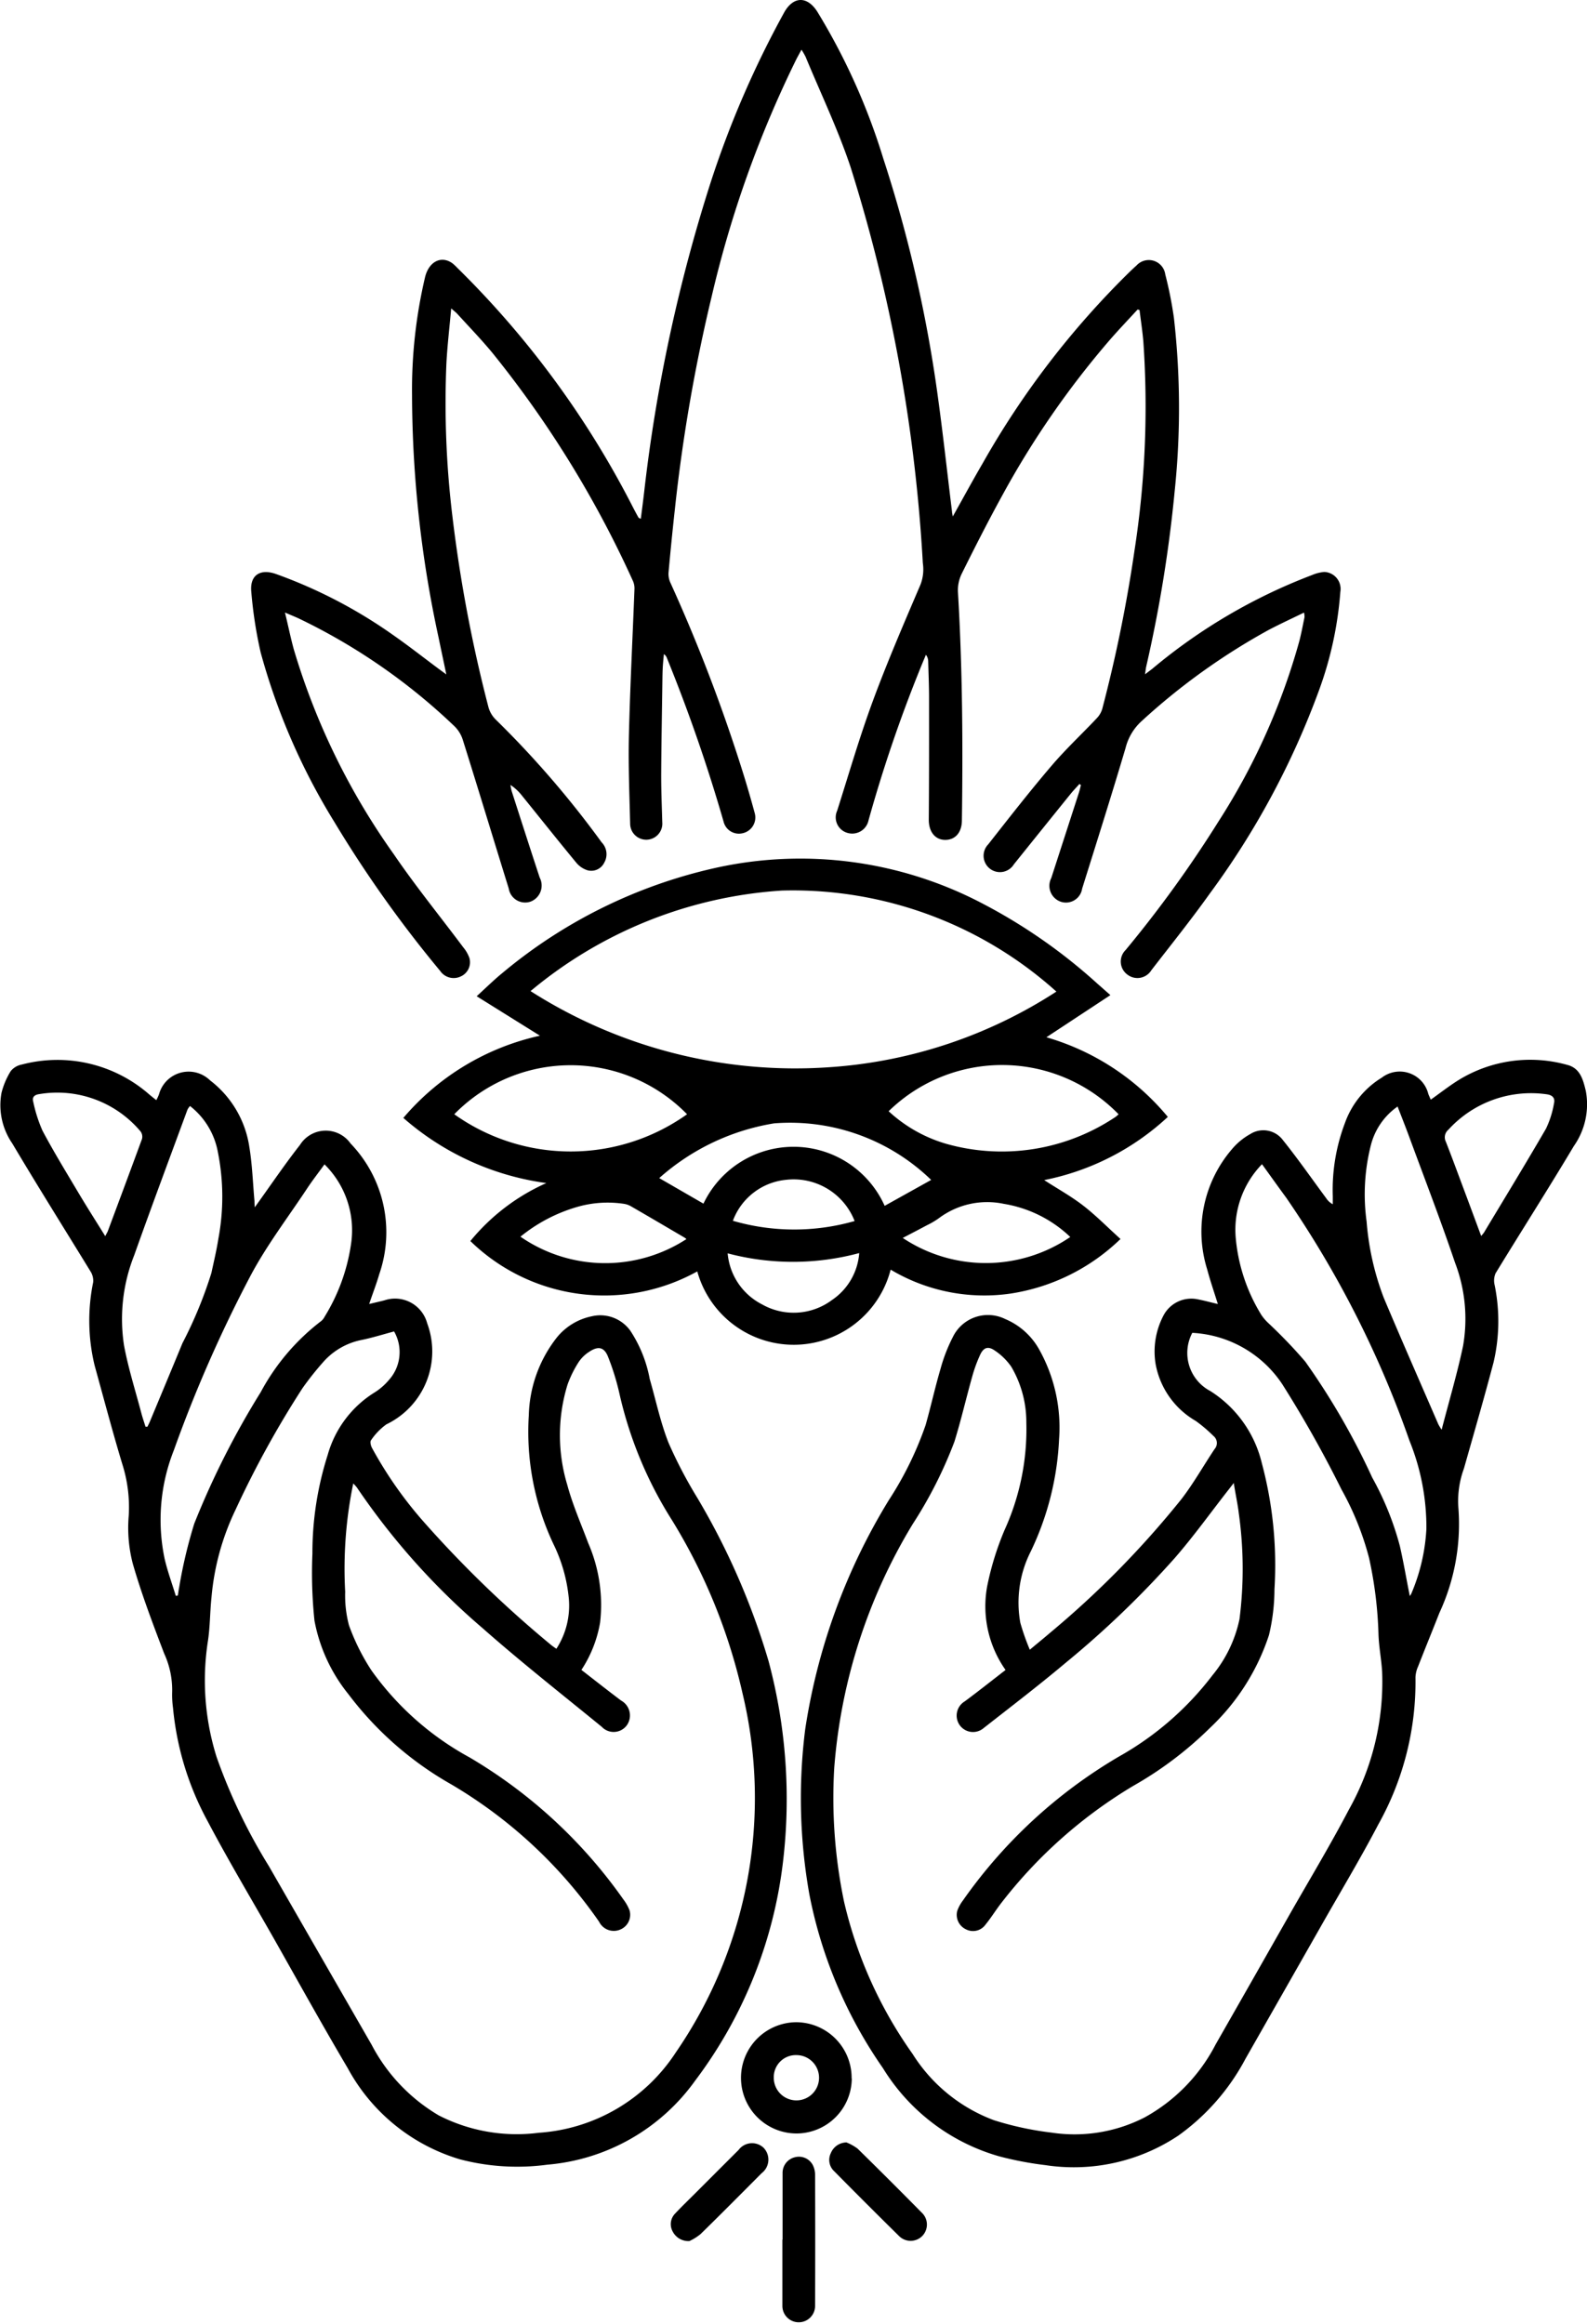
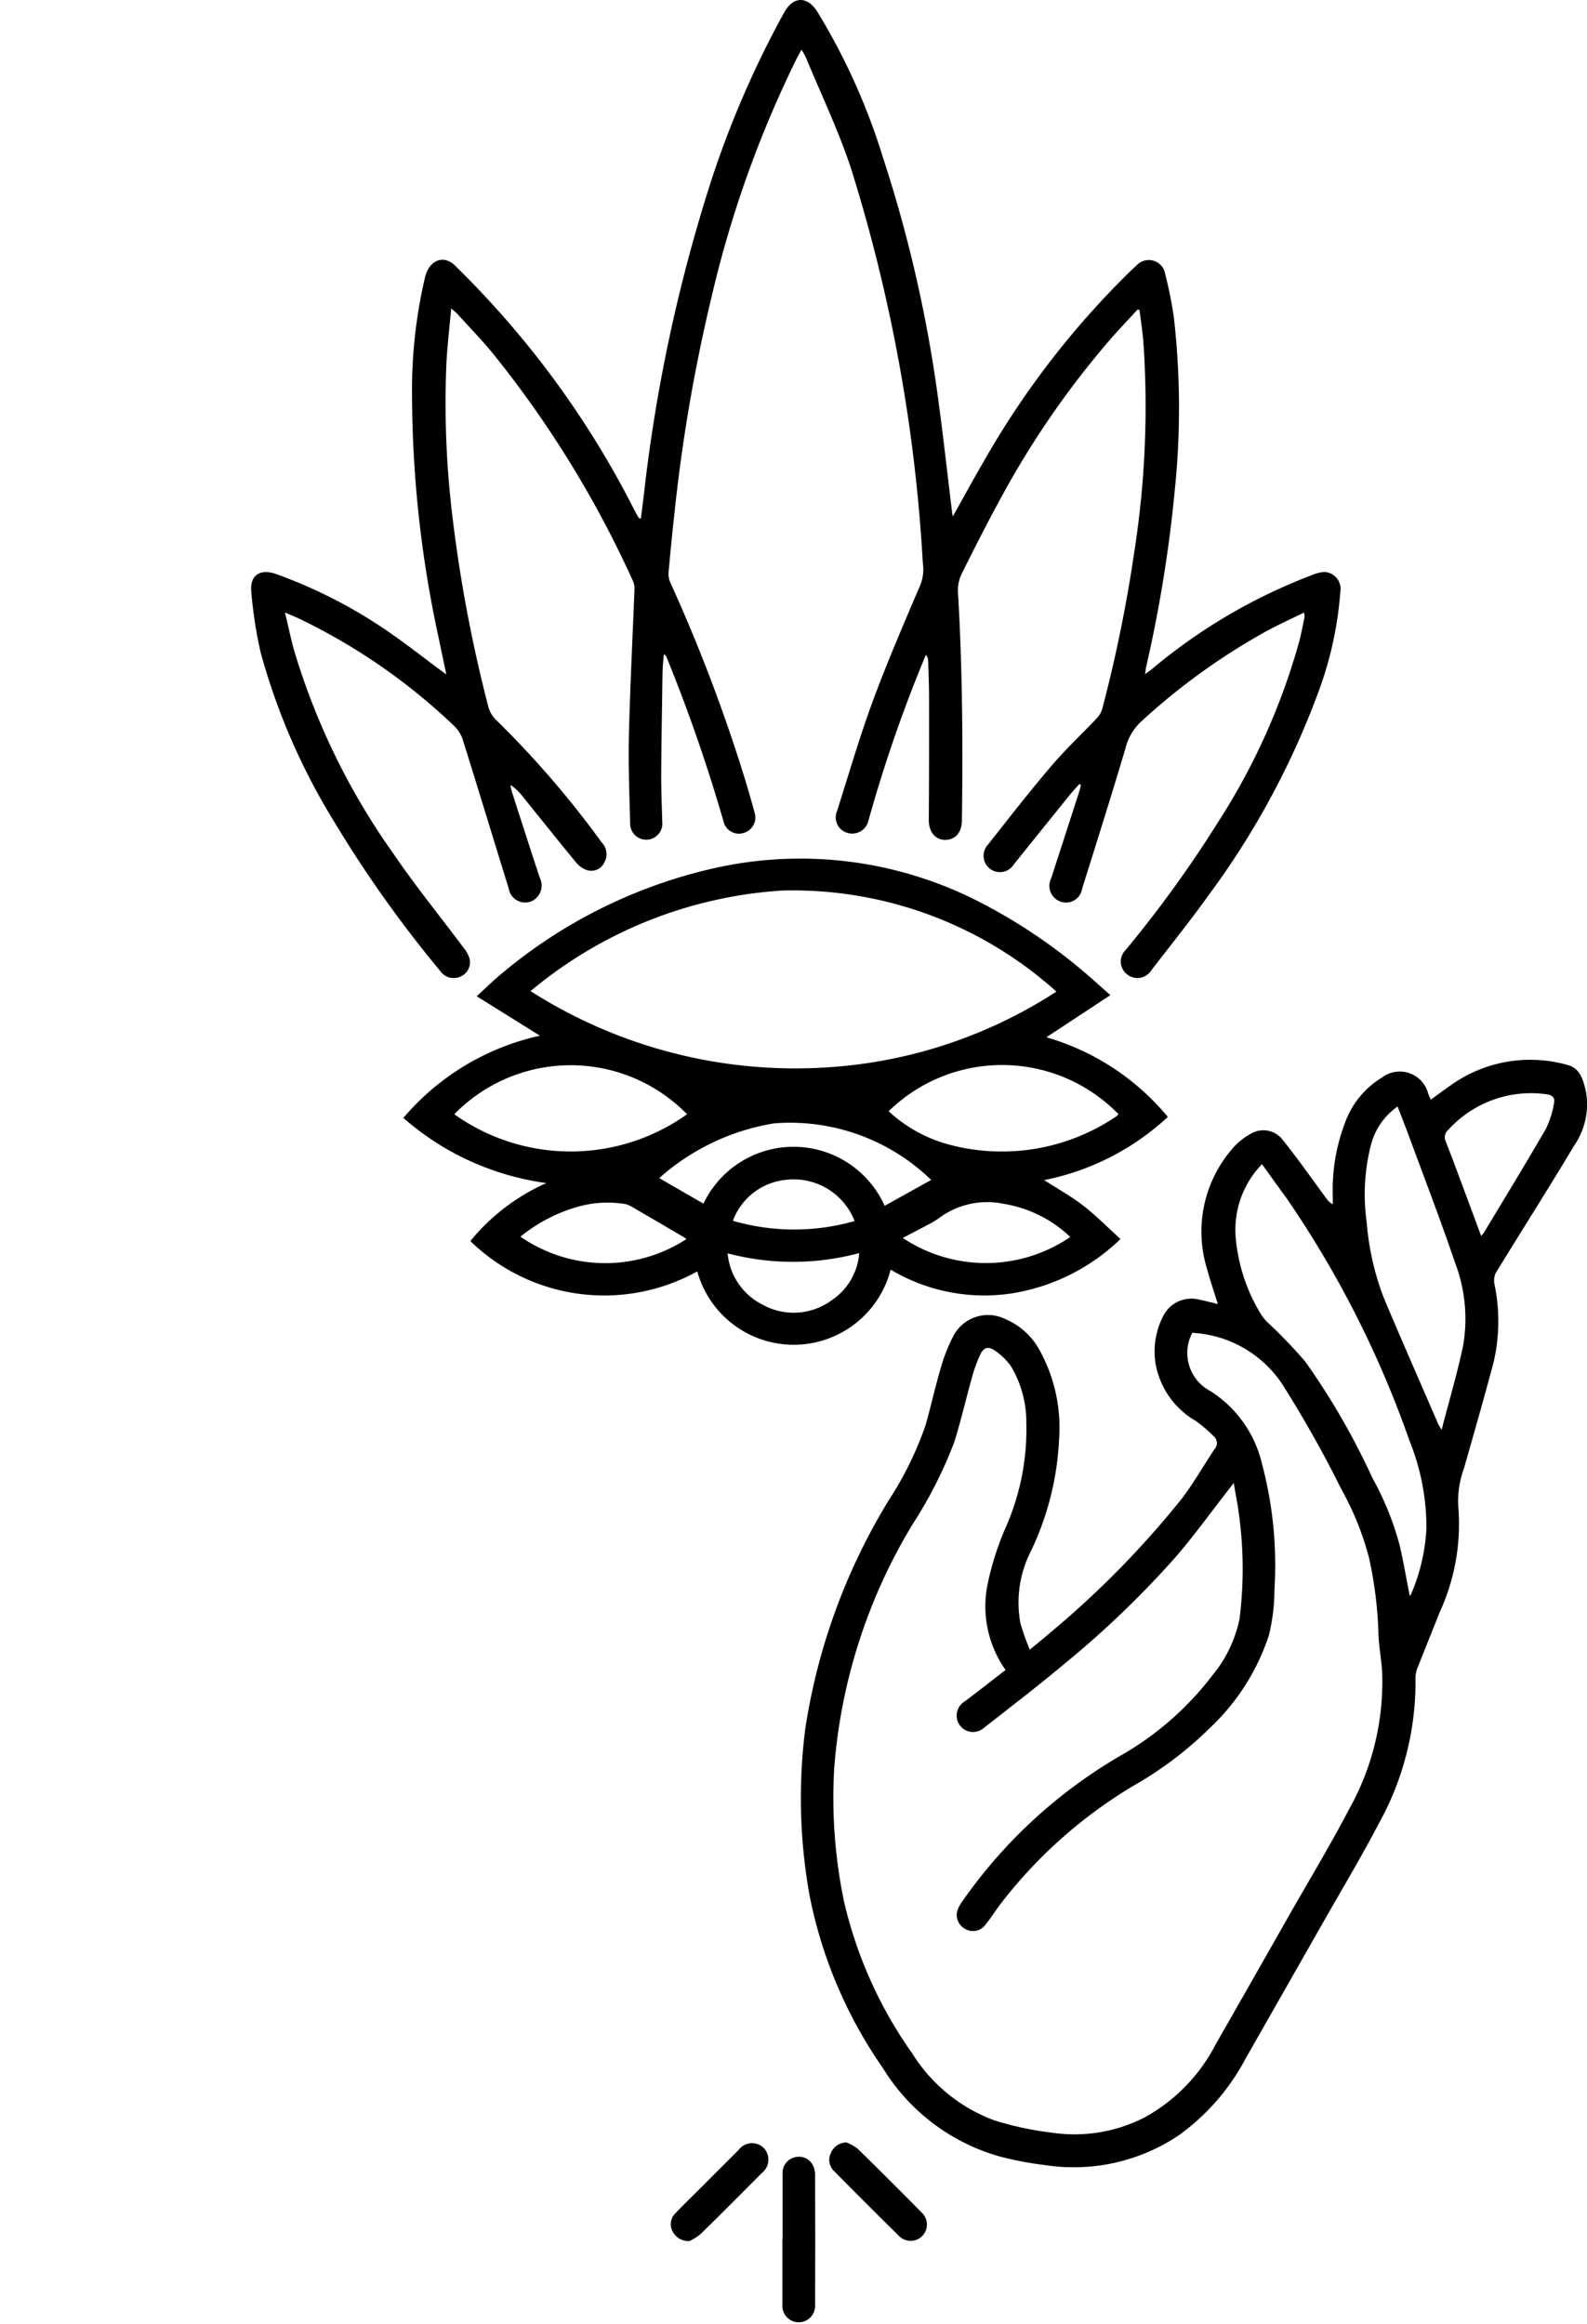
<svg xmlns="http://www.w3.org/2000/svg" width="48.518" height="71.032" viewBox="0 0 48.518 71.032">
  <defs>
    <clipPath id="clip-path">
      <rect id="Rectángulo_247" data-name="Rectángulo 247" width="48.518" height="71.032" transform="translate(0 0)" />
    </clipPath>
  </defs>
  <g id="Grupo_624" data-name="Grupo 624" transform="translate(0 0.004)">
    <g id="Grupo_569" data-name="Grupo 569" transform="translate(0 -0.004)" clip-path="url(#clip-path)">
      <path id="Trazado_5308" data-name="Trazado 5308" d="M199.375,15.781c.322-.573.607-1.1.913-1.624a26.331,26.331,0,0,1,4.513-5.87c.063-.059.125-.12.19-.176a.508.508,0,0,1,.88.273,12.057,12.057,0,0,1,.264,1.326,24.443,24.443,0,0,1,.027,5.26,41.687,41.687,0,0,1-.875,5.405c-.012.055-.017.111-.035.23.108-.082.173-.129.235-.179a16.954,16.954,0,0,1,4.873-2.855,1.2,1.2,0,0,1,.373-.094.519.519,0,0,1,.49.609,11.118,11.118,0,0,1-.649,3,24.8,24.8,0,0,1-3.35,6.231c-.57.8-1.182,1.56-1.78,2.335a.5.5,0,0,1-.738.126.493.493,0,0,1-.049-.744A36.353,36.353,0,0,0,207.5,25.1a20.1,20.1,0,0,0,2.474-5.527c.06-.237.105-.477.154-.716a.566.566,0,0,0-.016-.138c-.372.182-.73.346-1.078.529a19.867,19.867,0,0,0-3.884,2.786,1.644,1.644,0,0,0-.493.823c-.426,1.437-.879,2.867-1.328,4.3a.5.5,0,0,1-.651.4.515.515,0,0,1-.293-.723q.425-1.311.849-2.622c.023-.073.039-.148.058-.222l-.047-.032c-.086.1-.176.189-.257.289q-.875,1.082-1.746,2.167a.5.5,0,1,1-.785-.61c.636-.808,1.268-1.621,1.934-2.4.433-.509.926-.968,1.385-1.455a.7.7,0,0,0,.169-.289,43.982,43.982,0,0,0,.985-4.838,28.7,28.7,0,0,0,.27-6.394c-.028-.32-.077-.638-.116-.956l-.058-.017c-.281.306-.568.606-.841.919a27.22,27.22,0,0,0-3.317,4.8c-.425.774-.825,1.563-1.218,2.353a1.148,1.148,0,0,0-.118.554c.139,2.331.154,4.664.121,7-.005.363-.206.59-.518.585s-.5-.264-.494-.63c.01-1.239.009-2.478.008-3.716,0-.367-.016-.734-.026-1.1a.333.333,0,0,0-.07-.211c-.072.174-.146.348-.215.523a43.257,43.257,0,0,0-1.54,4.539.509.509,0,0,1-.623.387.493.493,0,0,1-.335-.684c.356-1.118.683-2.248,1.089-3.348.445-1.205.956-2.387,1.461-3.569a1.3,1.3,0,0,0,.069-.649A49.529,49.529,0,0,0,196.249,5.1c-.383-1.147-.911-2.247-1.374-3.367a2.16,2.16,0,0,0-.126-.218c-.058.106-.1.185-.144.265a33.76,33.76,0,0,0-2.6,7.271,51.189,51.189,0,0,0-1.128,6.52q-.106.965-.193,1.932a.648.648,0,0,0,.06.308,50.563,50.563,0,0,1,2.265,5.958q.163.534.309,1.073a.493.493,0,0,1-.379.623.482.482,0,0,1-.573-.362,50.255,50.255,0,0,0-1.733-5,.226.226,0,0,0-.091-.114c-.011.128-.025.256-.033.385s-.01.274-.012.41c-.013.972-.032,1.944-.037,2.916,0,.475.02.95.033,1.425a.492.492,0,1,1-.982.048c-.022-.9-.059-1.8-.038-2.7.036-1.49.113-2.978.17-4.468a.551.551,0,0,0-.044-.246,32.252,32.252,0,0,0-4.3-6.979c-.339-.41-.711-.794-1.069-1.188-.042-.046-.093-.084-.19-.17-.053.591-.117,1.13-.146,1.67a28.734,28.734,0,0,0,.185,4.7,43.793,43.793,0,0,0,1.1,5.818.844.844,0,0,0,.22.376,29.565,29.565,0,0,1,3.241,3.756.516.516,0,0,1,.08.618.441.441,0,0,1-.51.236.728.728,0,0,1-.343-.229c-.563-.682-1.114-1.375-1.671-2.063a1.464,1.464,0,0,0-.344-.317,1.56,1.56,0,0,0,.037.189c.284.881.567,1.763.857,2.643a.526.526,0,0,1-.274.732.508.508,0,0,1-.673-.4c-.469-1.509-.926-3.021-1.4-4.529a1,1,0,0,0-.257-.427,18.385,18.385,0,0,0-4.77-3.3c-.116-.053-.235-.1-.414-.178.1.41.173.773.271,1.129a21.169,21.169,0,0,0,3.062,6.267c.664.974,1.411,1.891,2.117,2.836a1.068,1.068,0,0,1,.19.331.475.475,0,0,1-.262.558.5.5,0,0,1-.633-.167,36.778,36.778,0,0,1-3.236-4.554,19.757,19.757,0,0,1-2.253-5.183,13.2,13.2,0,0,1-.285-1.847c-.051-.506.264-.719.752-.548a14.905,14.905,0,0,1,3.585,1.867c.472.329.925.685,1.387,1.029l.238.174c-.089-.424-.166-.786-.241-1.147a35.245,35.245,0,0,1-.807-7.39,15,15,0,0,1,.4-3.613c.12-.475.5-.663.842-.41a1.642,1.642,0,0,1,.141.133,28.283,28.283,0,0,1,5.388,7.352c.051.095.1.19.154.284.006.01.024.013.069.035.035-.275.07-.538.1-.8A49.29,49.29,0,0,1,191.963,5.6,29.9,29.9,0,0,1,194.217.382c.277-.5.7-.517,1.012-.035a19.582,19.582,0,0,1,2.019,4.488,41.376,41.376,0,0,1,1.673,7.305c.16,1.162.287,2.328.43,3.492,0,.034.01.067.023.148" transform="translate(-170.246 0.004)" />
      <path id="Trazado_5309" data-name="Trazado 5309" d="M573.37,767.7c.237-.2.432-.355.62-.518a28.6,28.6,0,0,0,4.021-4.091c.371-.483.672-1.02,1.012-1.528a.277.277,0,0,0-.036-.4,4.464,4.464,0,0,0-.539-.458,2.532,2.532,0,0,1-1.229-1.743,2.359,2.359,0,0,1,.234-1.466.961.961,0,0,1,1.069-.506c.195.038.386.091.6.141-.115-.37-.234-.713-.327-1.063a3.864,3.864,0,0,1,.757-3.668,1.983,1.983,0,0,1,.557-.461.747.747,0,0,1,1,.179c.463.577.887,1.186,1.327,1.781a.527.527,0,0,0,.2.182c0-.081,0-.163,0-.244a5.759,5.759,0,0,1,.373-2.242,2.669,2.669,0,0,1,1.124-1.382.9.9,0,0,1,1.424.5c.024.059.05.117.074.172.292-.206.567-.424.864-.607a4.181,4.181,0,0,1,3.306-.457c.4.1.488.456.57.793a2.221,2.221,0,0,1-.365,1.689c-.78,1.307-1.6,2.59-2.394,3.89a.574.574,0,0,0-.027.361,5.516,5.516,0,0,1-.033,2.357c-.287,1.087-.6,2.168-.907,3.249a2.877,2.877,0,0,0-.169,1.2,6.454,6.454,0,0,1-.581,3.212c-.215.548-.439,1.093-.653,1.642a.872.872,0,0,0-.078.332,8.92,8.92,0,0,1-1.135,4.489c-.566,1.082-1.2,2.13-1.8,3.192q-1.13,1.986-2.262,3.972a6.785,6.785,0,0,1-2.057,2.351,5.76,5.76,0,0,1-4.057.9,10.371,10.371,0,0,1-1.4-.265,6.148,6.148,0,0,1-3.57-2.7,13.938,13.938,0,0,1-2.248-5.305,16.789,16.789,0,0,1-.128-5.053,18.775,18.775,0,0,1,2.555-7,10.456,10.456,0,0,0,1.127-2.3c.16-.566.286-1.141.452-1.705a5.024,5.024,0,0,1,.379-.981,1.193,1.193,0,0,1,1.6-.552,2.135,2.135,0,0,1,1.031.915,4.888,4.888,0,0,1,.617,2.761,8.846,8.846,0,0,1-.865,3.427,3.451,3.451,0,0,0-.319,2.183,7.082,7.082,0,0,0,.291.825m-.743.616a3.376,3.376,0,0,1-.562-2.558,8.883,8.883,0,0,1,.533-1.723,7.43,7.43,0,0,0,.664-3.281,3.334,3.334,0,0,0-.461-1.708,1.884,1.884,0,0,0-.514-.5c-.2-.135-.335-.082-.436.135a4.337,4.337,0,0,0-.243.666c-.187.663-.341,1.336-.545,1.993a13.181,13.181,0,0,1-1.273,2.514,16.843,16.843,0,0,0-2.4,7.446,15.545,15.545,0,0,0,.3,4.1,13.169,13.169,0,0,0,2.094,4.65,5,5,0,0,0,2.486,2.026,9.553,9.553,0,0,0,1.763.38,4.693,4.693,0,0,0,2.85-.467,5.334,5.334,0,0,0,2.166-2.227q1.15-2.013,2.295-4.03c.6-1.049,1.222-2.084,1.782-3.153a7.963,7.963,0,0,0,1.014-4.2c-.022-.387-.1-.771-.112-1.158a12.406,12.406,0,0,0-.288-2.329,8.862,8.862,0,0,0-.844-2.095,35.7,35.7,0,0,0-1.807-3.212,3.519,3.519,0,0,0-2.753-1.573,1.314,1.314,0,0,0,.554,1.78,3.6,3.6,0,0,1,1.573,2.208,12.036,12.036,0,0,1,.385,3.85,6.062,6.062,0,0,1-.168,1.4,6.8,6.8,0,0,1-1.8,2.833,11.217,11.217,0,0,1-2.354,1.778,14.489,14.489,0,0,0-4.043,3.594c-.162.211-.3.437-.47.645a.469.469,0,0,1-.6.141.488.488,0,0,1-.264-.559,1.168,1.168,0,0,1,.173-.319,15.24,15.24,0,0,1,4.77-4.4,9.335,9.335,0,0,0,2.864-2.49,3.96,3.96,0,0,0,.823-1.712,12.163,12.163,0,0,0-.021-3.23c-.035-.293-.1-.582-.154-.93l-.147.189c-.549.7-1.07,1.429-1.653,2.1a29.424,29.424,0,0,1-3.347,3.213c-.814.685-1.661,1.331-2.5,1.989a.5.5,0,0,1-.739-.1.506.506,0,0,1,.161-.716c.414-.307.818-.628,1.243-.956m7.843-15.461a2.875,2.875,0,0,0-.8,2.261,5.384,5.384,0,0,0,.786,2.35,1.466,1.466,0,0,0,.224.257,15.071,15.071,0,0,1,1.115,1.164,21.846,21.846,0,0,1,2.046,3.543,9.085,9.085,0,0,1,.845,2.091c.115.5.2,1.012.305,1.532a.483.483,0,0,0,.046-.074,5.824,5.824,0,0,0,.461-1.982,7.043,7.043,0,0,0-.517-2.692,31.321,31.321,0,0,0-3.769-7.428c-.246-.334-.486-.672-.738-1.021m4.144-1.766a2.058,2.058,0,0,0-.822,1.2,6.1,6.1,0,0,0-.126,2.314,8.334,8.334,0,0,0,.522,2.326c.547,1.3,1.113,2.584,1.672,3.875a1.816,1.816,0,0,0,.1.164c.231-.891.476-1.716.654-2.556a4.808,4.808,0,0,0-.245-2.551c-.44-1.3-.935-2.581-1.409-3.869-.111-.3-.23-.6-.346-.9m2.551,3.957a1.293,1.293,0,0,0,.085-.1c.636-1.059,1.281-2.113,1.9-3.182a2.919,2.919,0,0,0,.245-.774c.041-.168-.054-.257-.23-.278a3.414,3.414,0,0,0-3,1.085.3.3,0,0,0-.077.364c.189.48.366.965.547,1.448.175.467.348.935.536,1.441" transform="translate(-541.89 -717.275)" />
-       <path id="Trazado_5310" data-name="Trazado 5310" d="M4.776,751.033a1.464,1.464,0,0,0,.085-.182.938.938,0,0,1,1.562-.426,3.141,3.141,0,0,1,1.2,2.036c.09.544.107,1.1.157,1.65,0,.04,0,.081.009.193l.165-.231c.4-.56.791-1.133,1.217-1.676a.93.93,0,0,1,1.548-.042,3.912,3.912,0,0,1,.876,3.992c-.086.3-.2.585-.308.912.166-.039.314-.073.461-.11a1.017,1.017,0,0,1,1.312.7,2.471,2.471,0,0,1-1.248,3.089,1.92,1.92,0,0,0-.469.486c-.035.043-.008.163.027.229a12.285,12.285,0,0,0,1.622,2.307,34.487,34.487,0,0,0,3.851,3.716c.049.041.1.075.167.121a2.427,2.427,0,0,0,.379-1.548,4.8,4.8,0,0,0-.468-1.65,8.035,8.035,0,0,1-.754-3.942,4.007,4.007,0,0,1,.857-2.374,1.849,1.849,0,0,1,1.067-.648,1.13,1.13,0,0,1,1.182.445,4,4,0,0,1,.59,1.469c.189.654.328,1.328.578,1.958a13.908,13.908,0,0,0,.879,1.679,21.856,21.856,0,0,1,2.176,4.986,16.294,16.294,0,0,1,.444,6.12A13.784,13.784,0,0,1,21.25,781a6.189,6.189,0,0,1-4.516,2.565,6.909,6.909,0,0,1-2.673-.164,5.769,5.769,0,0,1-3.43-2.786c-.768-1.3-1.5-2.62-2.241-3.931-.685-1.206-1.4-2.4-2.046-3.624A8.976,8.976,0,0,1,5.289,769.6a2.888,2.888,0,0,1-.026-.474,2.66,2.66,0,0,0-.245-1.186c-.345-.905-.69-1.813-.958-2.743a4.345,4.345,0,0,1-.124-1.473,4.356,4.356,0,0,0-.2-1.581c-.3-.995-.565-2-.842-3a5.832,5.832,0,0,1-.046-2.547.526.526,0,0,0-.078-.328c-.8-1.306-1.613-2.6-2.394-3.915a2.065,2.065,0,0,1-.33-1.547,2.323,2.323,0,0,1,.283-.666.57.57,0,0,1,.34-.2,4.262,4.262,0,0,1,3.9.92c.066.055.133.108.213.172M10.8,762.742a12.89,12.89,0,0,0-.247,3.313,3.571,3.571,0,0,0,.115,1.022,6.584,6.584,0,0,0,.688,1.381,8.9,8.9,0,0,0,2.994,2.656,15.133,15.133,0,0,1,4.708,4.344,1.356,1.356,0,0,1,.189.335.488.488,0,0,1-.265.577.5.5,0,0,1-.666-.23,14.371,14.371,0,0,0-4.522-4.2,10.28,10.28,0,0,1-3.143-2.756,5.044,5.044,0,0,1-1.037-2.248,13.962,13.962,0,0,1-.063-2.047,9.849,9.849,0,0,1,.467-3.016,3.292,3.292,0,0,1,1.446-1.918,1.857,1.857,0,0,0,.421-.368,1.272,1.272,0,0,0,.163-1.489c-.327.087-.653.19-.987.259a2.108,2.108,0,0,0-1.2.7,9.2,9.2,0,0,0-.615.778A29.978,29.978,0,0,0,7.2,763.55a7.7,7.7,0,0,0-.735,2.685c-.046.436-.042.878-.106,1.31a7.82,7.82,0,0,0,.263,3.561,17.218,17.218,0,0,0,1.6,3.337q1.568,2.728,3.138,5.454a5.414,5.414,0,0,0,2.056,2.163,5.231,5.231,0,0,0,3.053.53,5.428,5.428,0,0,0,4.188-2.45A13.716,13.716,0,0,0,22.7,769.156a17.379,17.379,0,0,0-2.155-5.288,12.26,12.26,0,0,1-1.6-3.836A7.5,7.5,0,0,0,18.6,758.9c-.118-.321-.3-.37-.585-.181a1.082,1.082,0,0,0-.322.312,3.363,3.363,0,0,0-.342.691,5.249,5.249,0,0,0-.009,3.063c.163.607.42,1.19.641,1.781a4.73,4.73,0,0,1,.364,2.424,3.793,3.793,0,0,1-.572,1.453c.408.316.807.631,1.213.936a.52.52,0,0,1,.172.761.5.5,0,0,1-.762.043c-1.224-1-2.471-1.98-3.657-3.027a21.5,21.5,0,0,1-3.831-4.29,1.37,1.37,0,0,0-.115-.126m-.873-9.751c-.185.256-.37.493-.536.744-.59.892-1.247,1.75-1.743,2.693a41.264,41.264,0,0,0-2.327,5.3,5.784,5.784,0,0,0-.282,3.325c.089.382.226.753.341,1.129l.062-.012c.014-.084.023-.169.041-.251a14.64,14.64,0,0,1,.461-1.945,25.428,25.428,0,0,1,2.031-4.017,6.736,6.736,0,0,1,1.846-2.172.407.407,0,0,0,.107-.133,5.819,5.819,0,0,0,.81-2.23,2.825,2.825,0,0,0-.813-2.429M4.446,761.01h.061c.024-.049.05-.1.071-.147.333-.8.668-1.6,1-2.407a13.11,13.11,0,0,0,.884-2.142c.076-.35.159-.7.215-1.054a6.959,6.959,0,0,0-.019-2.658,2.309,2.309,0,0,0-.849-1.394.563.563,0,0,0-.077.109c-.546,1.484-1.1,2.964-1.63,4.455a5.293,5.293,0,0,0-.31,2.755c.131.7.346,1.374.527,2.06.037.142.086.281.129.421m-1.228-5.826c.045-.09.064-.119.076-.15.35-.938.7-1.876,1.045-2.817a.273.273,0,0,0-.044-.23,3.326,3.326,0,0,0-3.1-1.14c-.138.019-.221.087-.182.227a4.4,4.4,0,0,0,.284.89c.343.646.726,1.27,1.1,1.9.256.43.525.851.817,1.321" transform="translate(0 -717.404)" />
      <path id="Trazado_5311" data-name="Trazado 5311" d="M285.157,615.17a7.633,7.633,0,0,1,4.183-2.521l-1.934-1.206c.281-.256.527-.5.8-.722a15.359,15.359,0,0,1,6.454-3.19,11.982,11.982,0,0,1,8.251,1.1,16.7,16.7,0,0,1,3.441,2.4l.428.378-1.956,1.288a7.539,7.539,0,0,1,3.712,2.434,7.767,7.767,0,0,1-3.78,1.931c.408.265.836.5,1.219.8s.727.652,1.114,1a6.163,6.163,0,0,1-3.363,1.669,5.589,5.589,0,0,1-3.664-.732,3.06,3.06,0,0,1-5.912.054,5.864,5.864,0,0,1-6.937-.928,6.315,6.315,0,0,1,2.323-1.772,8.323,8.323,0,0,1-4.376-1.995m19.969-3.857a12.046,12.046,0,0,0-8.39-3.088,13.3,13.3,0,0,0-7.686,3.073,15.04,15.04,0,0,0,9.168,2.324,14.507,14.507,0,0,0,6.908-2.309m-11.291,3.749a4.974,4.974,0,0,0-7.117,0,6.133,6.133,0,0,0,7.117,0m6.163-.092a4.4,4.4,0,0,0,1.738.989,6.243,6.243,0,0,0,5.2-.817.767.767,0,0,0,.091-.08,4.966,4.966,0,0,0-7.029-.093m1.3,2.1a6.2,6.2,0,0,0-4.8-1.729,6.959,6.959,0,0,0-3.514,1.673l1.352.781a3.052,3.052,0,0,1,5.54.067l1.422-.792m4.252,1.744a3.835,3.835,0,0,0-2.032-1.013,2.463,2.463,0,0,0-1.979.435,2.406,2.406,0,0,1-.369.218c-.242.13-.486.256-.741.389a4.583,4.583,0,0,0,5.122-.029m-16.809-.009a4.555,4.555,0,0,0,5.072.074.322.322,0,0,0-.046-.04c-.551-.323-1.1-.647-1.655-.967a.608.608,0,0,0-.2-.07,3.347,3.347,0,0,0-1.432.092,4.9,4.9,0,0,0-1.74.911m6.335.509a1.939,1.939,0,0,0,1.052,1.56,1.96,1.96,0,0,0,2.14-.135,1.9,1.9,0,0,0,.83-1.433,7.8,7.8,0,0,1-4.022.008m3.882-.986a2,2,0,0,0-2.1-1.261,1.931,1.931,0,0,0-1.622,1.252,6.713,6.713,0,0,0,3.717.009" transform="translate(-272.833 -580.994)" />
-       <path id="Trazado_5312" data-name="Trazado 5312" d="M527.367,1431.85a1.693,1.693,0,0,1-1.669,1.685,1.7,1.7,0,1,1-.036-3.4,1.7,1.7,0,0,1,1.7,1.717m-2.38-.023a.692.692,0,1,0,.7-.689.674.674,0,0,0-.7.689" transform="translate(-501.326 -1368.328)" />
      <path id="Trazado_5313" data-name="Trazado 5313" d="M553.6,1527.782c0-.677,0-1.353,0-2.029a.491.491,0,0,1,.378-.49.48.48,0,0,1,.537.223.659.659,0,0,1,.079.306q.008,2.008,0,4.016a.5.5,0,1,1-1,0c0-.676,0-1.353,0-2.029" transform="translate(-529.675 -1459.33)" />
      <path id="Trazado_5314" data-name="Trazado 5314" d="M475.132,1518.755a.54.54,0,0,1-.526-.3.462.462,0,0,1,.08-.541c.187-.2.384-.39.578-.583q.68-.68,1.36-1.359a.514.514,0,0,1,.761-.072.52.52,0,0,1-.055.781c-.62.623-1.239,1.247-1.867,1.861a1.567,1.567,0,0,1-.332.209" transform="translate(-454.045 -1450.26)" />
      <path id="Trazado_5315" data-name="Trazado 5315" d="M587.144,1515.18a1.465,1.465,0,0,1,.341.19q.987.968,1.958,1.953a.5.5,0,0,1,.018.717.5.5,0,0,1-.717-.007q-.993-.978-1.972-1.97a.47.47,0,0,1-.106-.556.524.524,0,0,1,.478-.327" transform="translate(-561.266 -1449.699)" />
    </g>
  </g>
</svg>